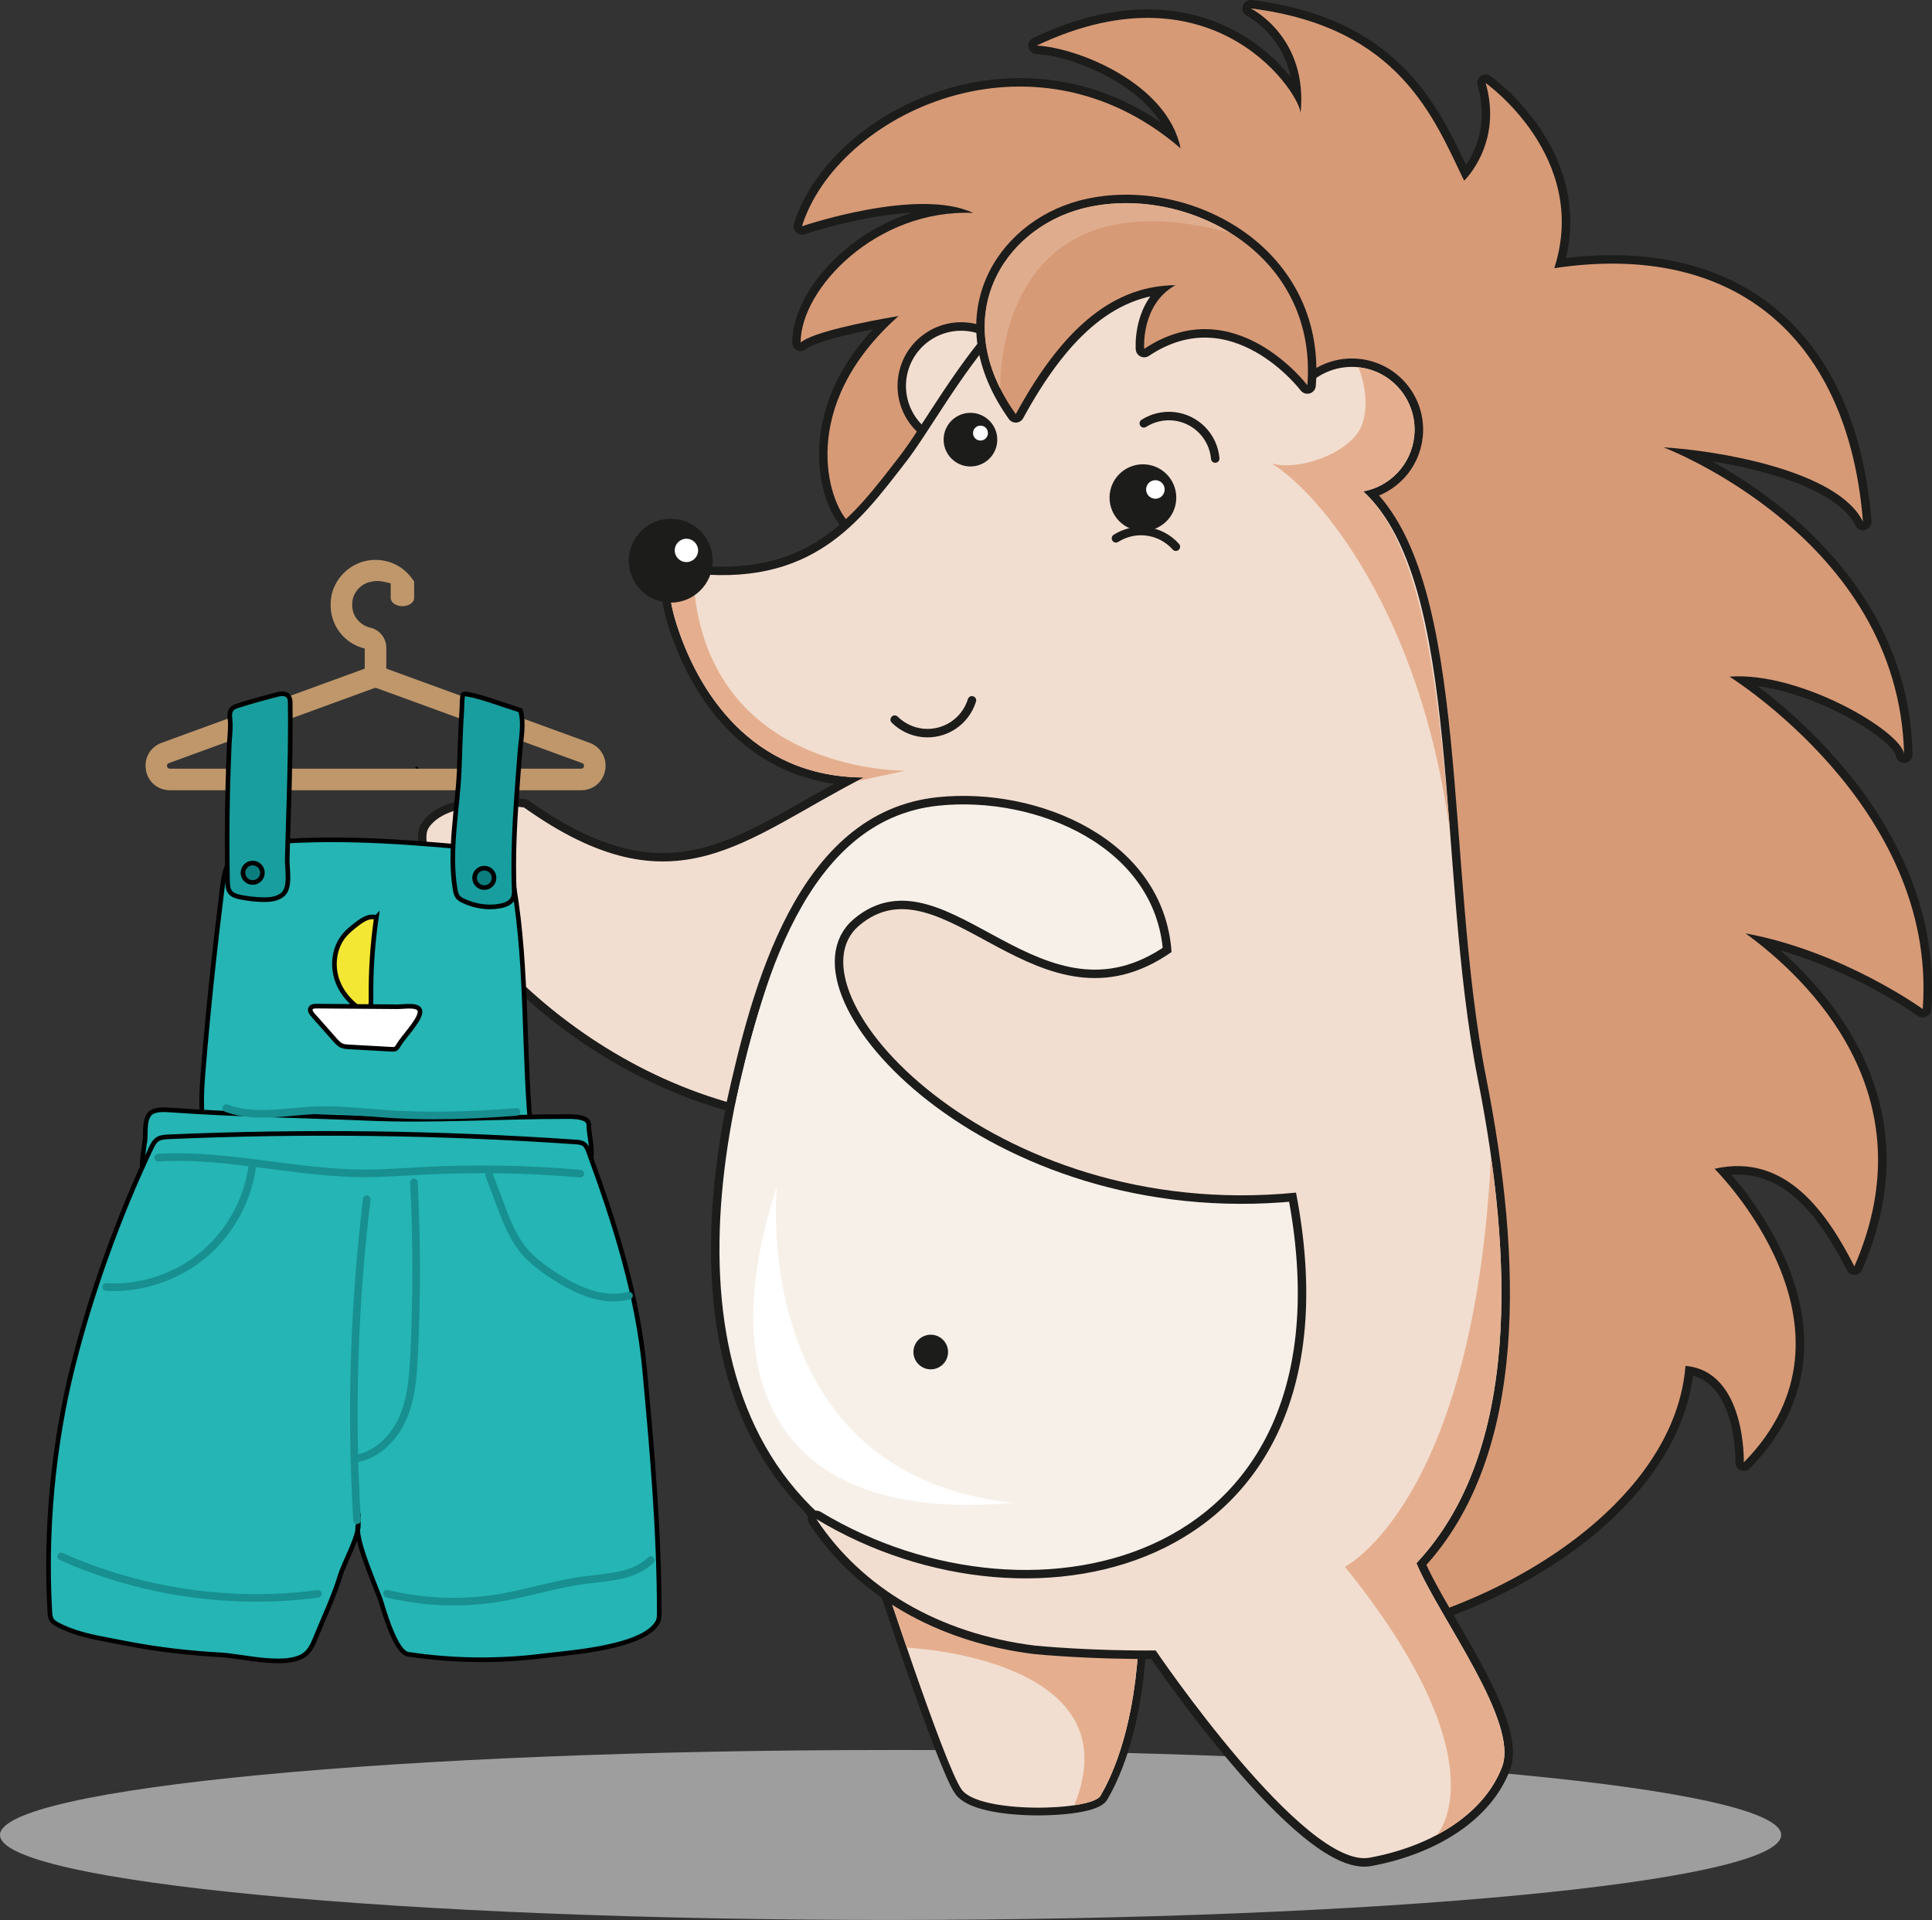
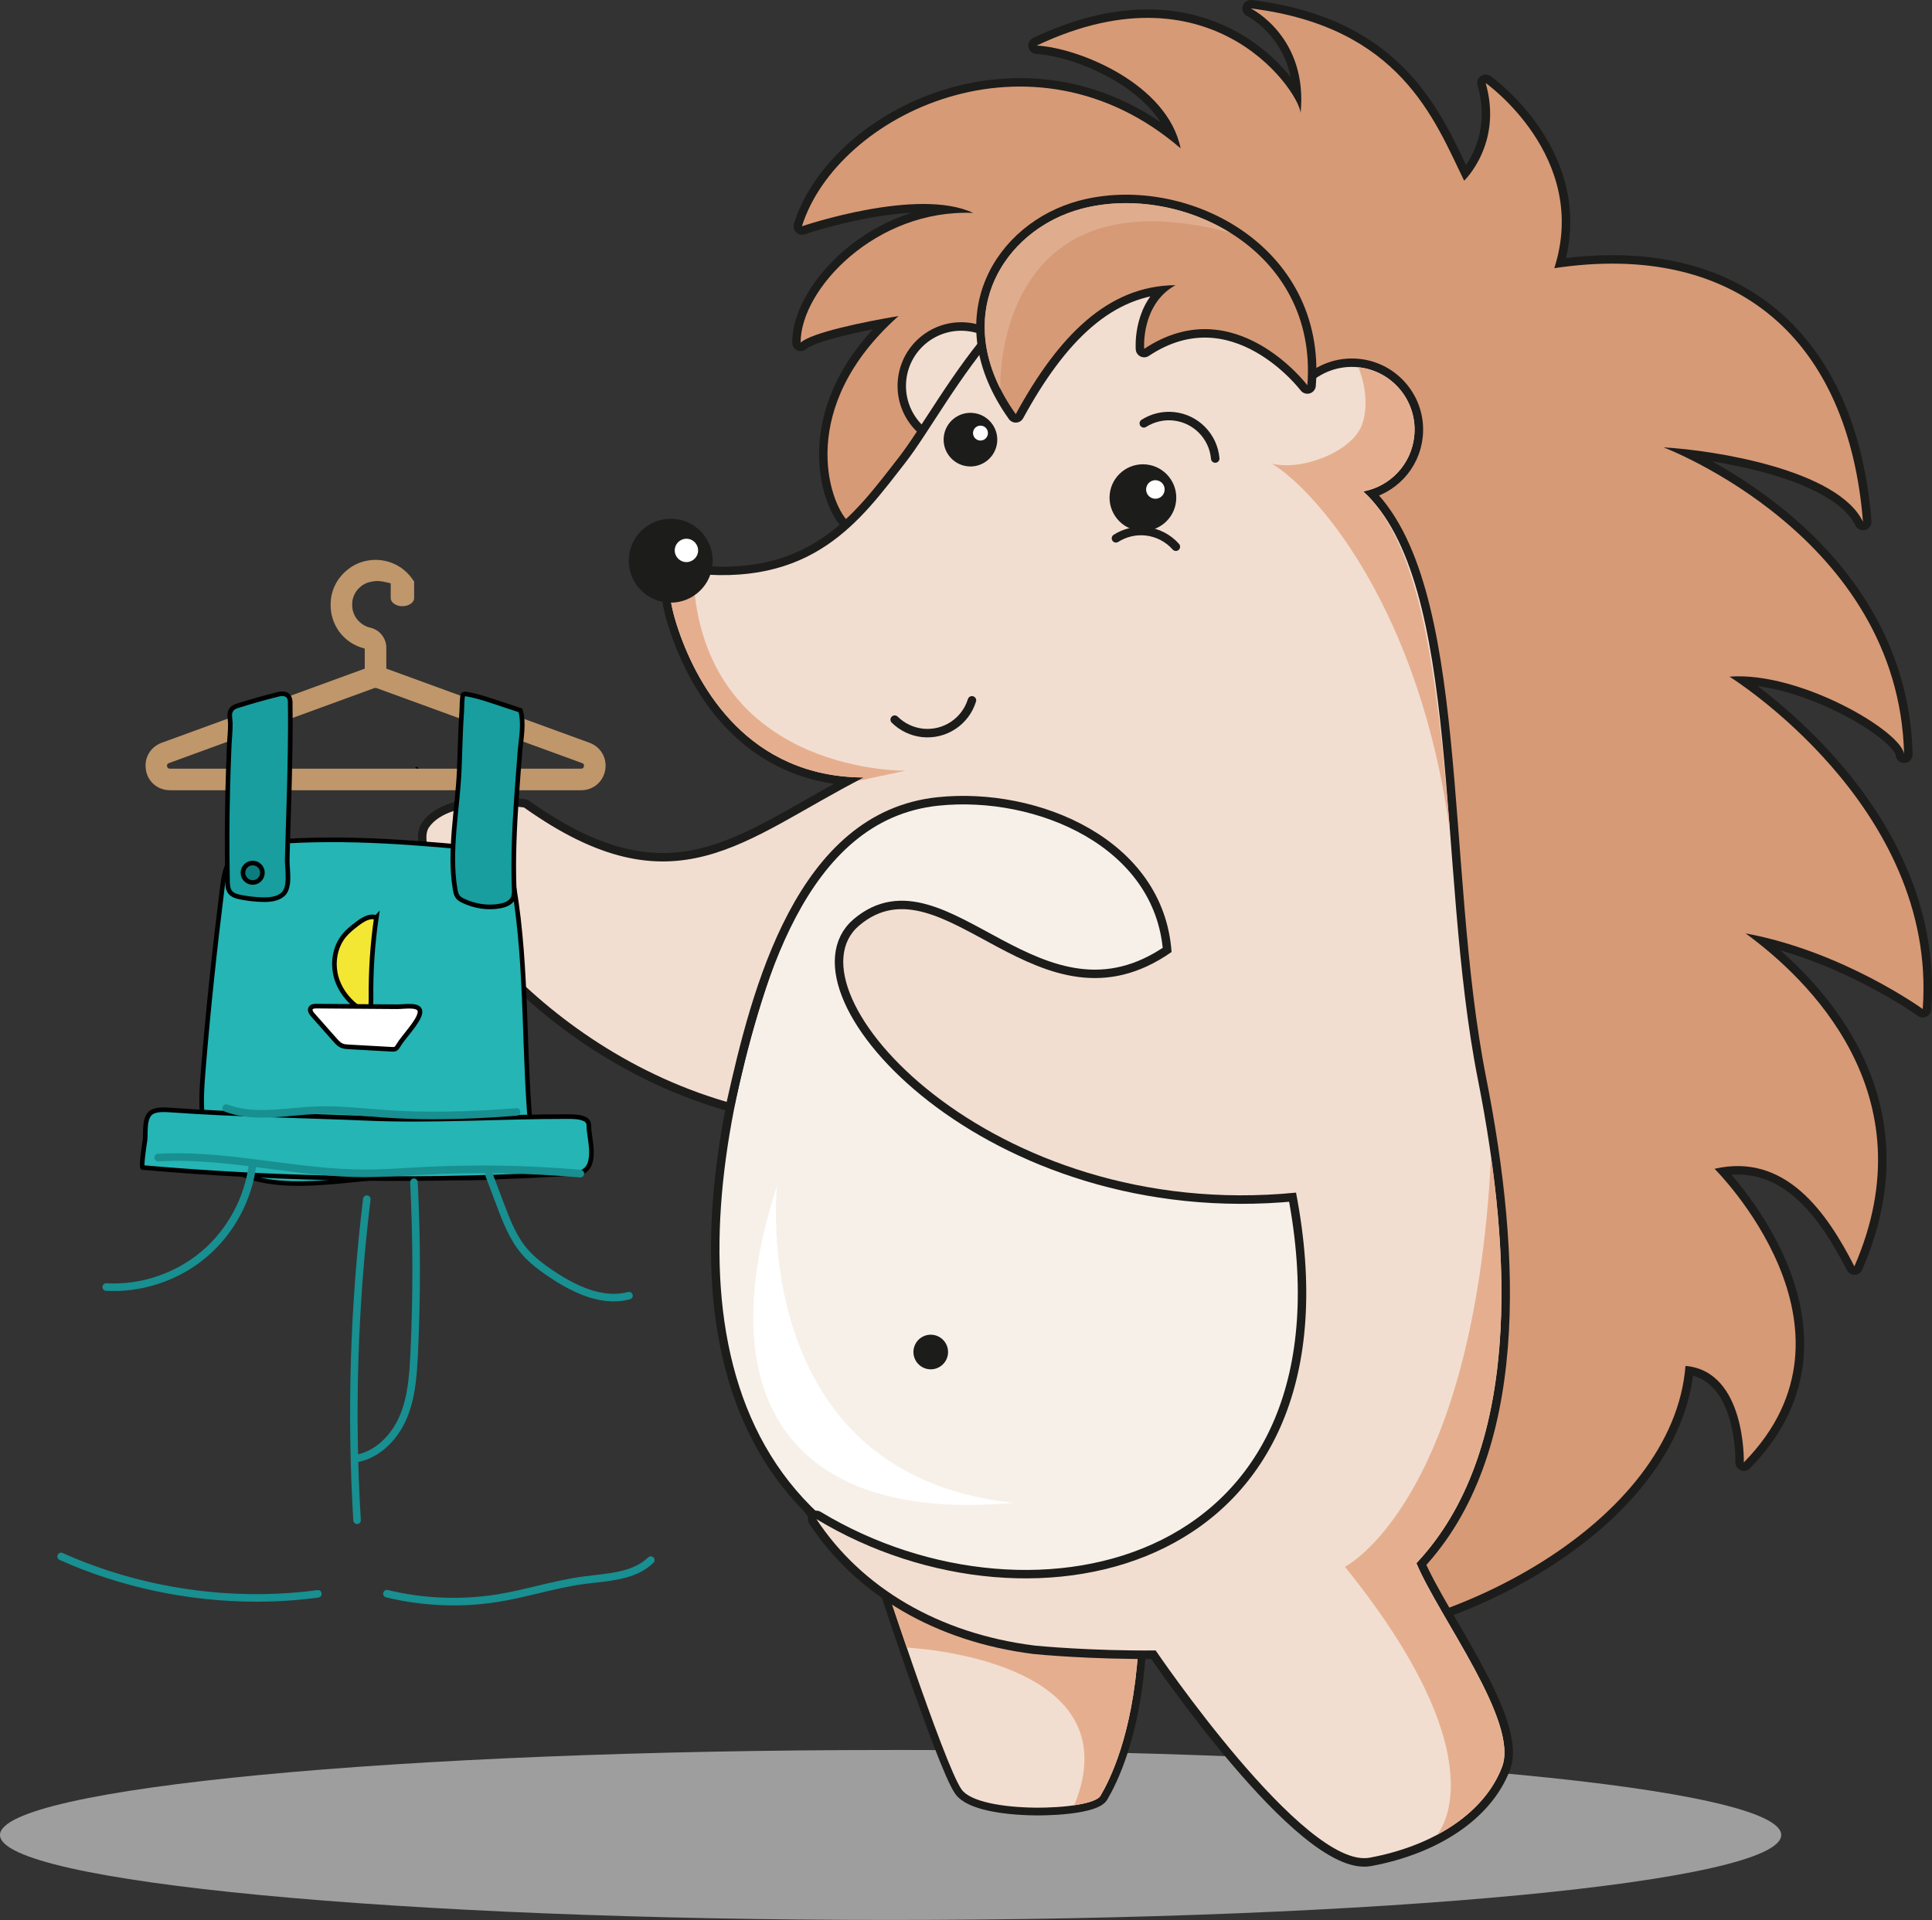
<svg xmlns="http://www.w3.org/2000/svg" id="_Слой_2" data-name="Слой 2" viewBox="0 0 418.98 416.47">
  <rect x="0" y="0" width="418.98" height="416.47" fill="#333333" stroke="none" />
  <defs>
    <style> .cls-1 { stroke-width: 3.37px; } .cls-1, .cls-2, .cls-3, .cls-4, .cls-5 { fill: none; } .cls-1, .cls-3, .cls-4, .cls-5 { stroke: #1c1c1b; stroke-linecap: round; stroke-linejoin: round; } .cls-2 { stroke: #000; stroke-miterlimit: 10; stroke-width: 3.96px; } .cls-3 { stroke-width: 1.84px; } .cls-6 { fill: #008bd2; } .cls-7 { fill: #bf976b; } .cls-8 { fill: #188f90; } .cls-9, .cls-10, .cls-11, .cls-12, .cls-13 { stroke: #000001; stroke-miterlimit: 10; } .cls-9, .cls-14 { fill: #fff; } .cls-10 { fill: #24b5b4; } .cls-11 { fill: #189e9e; } .cls-12 { fill: #0b7d7e; } .cls-13 { fill: #f3e733; } .cls-15 { fill: #f2ded0; } .cls-15, .cls-16, .cls-17, .cls-18, .cls-19, .cls-20, .cls-21, .cls-14 { fill-rule: evenodd; } .cls-16 { fill: #f6f0e8; } .cls-17 { fill: #1c1c1b; } .cls-18 { fill: #dfad8e; } .cls-19 { fill: #d79a76; } .cls-20 { fill: #9e9e9e; } .cls-21 { fill: #e5af8f; } .cls-4 { stroke-width: 3.67px; } .cls-5 { stroke-width: 3.67px; } </style>
  </defs>
  <g id="_Слой_1-2" data-name="Слой 1">
    <g>
      <g>
        <path class="cls-20" d="M193.14,379.58c106.67,0,193.14,8.26,193.14,18.44,0,10.19-86.47,18.44-193.14,18.44C86.47,416.47,0,408.21,0,398.03c0-10.19,86.47-18.44,193.14-18.44" />
        <path class="cls-5" d="M183.94,113.12c-4.21-4.17-11.23-24.83,10.93-44.57-7.27,1.21-18.96,3.61-21.23,5.77-.06-11.6,16.37-29.03,37.42-28.13-12.02-5.68-37.14,2.89-37.14,2.89,7.61-24.3,49.86-44.75,82.12-16.9-2.84-13.98-22.04-21.8-31.2-22.3,39.17-18.56,57.82,11.53,57.2,14.87,1.78-16.76-10.78-22.92-10.78-22.92,32.43,3.99,39.84,24.17,46.27,37.37,0,0,8.46-8.05,4.66-21.2,0,0,22.65,16.02,14.89,40.17,39.87-6,63.84,15.82,66.94,55-5.49-11.29-32.21-15.51-43.24-16.13,0,0,51.06,19.28,52.16,66.62-.33-4.88-22.5-18.06-37.87-16.89,0,0,45.18,28.06,41.91,72.1,0,0-17.25-12.5-38.42-16.41,13.25,9.65,39.92,34.79,23.6,72.23-5.91-11.55-14.84-24.72-30.33-21.17,0,0,34.94,34.62,6.35,63.69,0,0,.52-19.8-12.65-20.93-2.67,33.8-51.02,59.76-88.63,59.76-3.85,0-91.52-18.95-91.52-18.95,0,0-26.67-18.44-21.69-68.99,10.32-3.99,19.97-8.34,22.24-9.19,4.97-1.86,16.34-85.85,15.43-92.66-.58-4.34-18.26-14.92-31.61-22.07,16.17-16.71,14.18-31.05,14.18-31.05Z" />
        <path class="cls-19" d="M183.93,113.12c-4.21-4.17-11.23-24.83,10.93-44.57-7.27,1.21-18.96,3.61-21.23,5.77-.06-11.6,16.37-29.03,37.42-28.13-12.02-5.68-37.14,2.89-37.14,2.89,7.61-24.3,49.86-44.75,82.12-16.9-2.84-13.98-22.04-21.8-31.2-22.3,39.18-18.56,57.82,11.53,57.2,14.87,1.78-16.76-10.78-22.92-10.78-22.92,32.43,3.99,39.84,24.17,46.27,37.37,0,0,8.45-8.05,4.66-21.2,0,0,22.65,16.02,14.89,40.17,39.87-6,63.84,15.82,66.94,55-5.49-11.29-32.21-15.51-43.24-16.13,0,0,51.06,19.28,52.16,66.62-.33-4.88-22.5-18.06-37.87-16.89,0,0,45.18,28.06,41.91,72.1,0,0-17.25-12.5-38.42-16.41,13.25,9.65,39.92,34.79,23.6,72.23-5.91-11.54-14.84-24.72-30.33-21.17,0,0,34.94,34.62,6.35,63.69,0,0,.52-19.8-12.65-20.93-2.66,33.8-51.02,59.76-88.63,59.76-3.85,0-91.52-18.95-91.52-18.95,0,0-26.67-18.44-21.69-68.99,10.32-3.99,19.97-8.34,22.24-9.19,4.97-1.86,16.34-85.85,15.43-92.66-.58-4.34-18.26-14.92-31.61-22.07,16.17-16.71,14.18-31.05,14.18-31.05" />
        <path class="cls-4" d="M246.7,348.42c-10.76-1.9-26.87,1.3-36.14-.53-14.97-2.96-20.62-10.56-20.62-10.56-49.49-27.85-35.93-98.23-15.05-146.04,7.37-16.87,16.98-29.11,23.22-38.2,30.18-44.01,87.18,26.04,87.18,26.04l6.36,108.81-30.37,59.1s-5.89,.69-14.59,1.38Z" />
        <path class="cls-16" d="M246.7,348.43c-10.76-1.9-26.87,1.3-36.14-.53-14.97-2.96-20.62-10.56-20.62-10.56-49.49-27.85-35.93-98.23-15.05-146.04,7.37-16.87,16.98-29.11,23.22-38.2,30.18-44.01,87.18,26.04,87.18,26.04l6.36,108.81-30.37,59.1s-5.89,.69-14.59,1.38" />
        <path class="cls-4" d="M209.72,71.8c6.58,.7,11.34,6.6,10.64,13.17-.7,6.58-6.6,11.34-13.17,10.64-6.58-.7-11.34-6.6-10.64-13.17,.7-6.58,6.6-11.34,13.17-10.64Z" />
        <path class="cls-15" d="M209.71,71.81c6.58,.7,11.34,6.6,10.64,13.17-.7,6.58-6.6,11.34-13.17,10.64-6.58-.7-11.34-6.6-10.64-13.17,.7-6.58,6.6-11.34,13.17-10.64" />
        <path class="cls-1" d="M190.45,338.85s14.29,43.93,18.09,49.29c3.8,5.36,28.17,4.7,30.12,1.38,1.95-3.32,6.97-13.06,8.17-31.53-17.83-6.52-56.38-19.14-56.38-19.14Z" />
        <path class="cls-15" d="M190.44,338.86s14.29,43.93,18.09,49.29c3.8,5.36,28.17,4.7,30.12,1.38,1.95-3.32,6.97-13.06,8.17-31.53-17.83-6.52-56.38-19.14-56.38-19.14" />
        <path class="cls-21" d="M190.44,338.86s2.78,8.53,6.21,18.53c0,0,49.41,2.18,36.32,34.18,2.97-.44,5.15-1.14,5.68-2.05,1.95-3.32,6.97-13.06,8.17-31.53-17.83-6.52-56.38-19.14-56.38-19.14" />
        <path class="cls-5" d="M283.52,83.58c-.34-4.73-3.38-25.92-30.27-29.21-30.3-3.7-46.98,33.25-56.83,45.89-9.85,12.65-20.17,27.6-47.88,23.94,0,0-6.31-1.85-1.34,12.61,4.27,12.44,15.23,31.75,40.15,31.83-26.13,13.34-40.94,29.83-73.71,6.52,0,0-15.92-2.37-20.61,4.3-4.69,6.66,20.39,46.68,64.56,59.56,5.42-24.25,15-62.9,45.75-66.09,21.88-2.28,49.02,9.18,50.73,33.58-28.79,20.14-49.44-21.22-67.74-5.75-16.58,14.02,28.26,64.52,94.73,57.94,15.84,82.08-56.63,99.47-104.02,70.81,9.84,14.92,26.57,24.84,47.34,27.44,.87,.09,11.98,1.17,26.24,1.06h0s32.26,47.58,46.42,44.95c14.16-2.63,25-9.91,28.71-19.71,3.71-9.8-13.65-32.43-18.58-44.17,22.51-23.98,21.03-66.04,13.32-104.98-9.1-45.96-3.21-107.66-24.85-127.5,5.78-1.07,10.41-5.81,11.07-11.95,.8-7.48-4.62-14.19-12.1-14.98-4.25-.45-8.26,1.11-11.07,3.91Z" />
        <path class="cls-15" d="M283.52,83.57c-.34-4.73-3.38-25.92-30.27-29.21-30.3-3.7-46.98,33.25-56.83,45.89-9.85,12.65-20.17,27.6-47.88,23.94,0,0-6.31-1.85-1.34,12.61,4.27,12.44,15.23,31.75,40.15,31.83-26.13,13.34-40.94,29.83-73.71,6.52,0,0-15.92-2.37-20.61,4.3-4.69,6.66,20.39,46.68,64.56,59.56,5.42-24.25,15-62.9,45.75-66.09,21.88-2.28,49.02,9.18,50.73,33.58-28.79,20.14-49.44-21.22-67.74-5.75-16.58,14.02,28.26,64.52,94.73,57.94,15.84,82.09-56.63,99.47-104.02,70.81,9.84,14.92,26.57,24.84,47.34,27.44,.87,.09,11.98,1.17,26.24,1.06h0s32.26,47.58,46.42,44.95c14.16-2.63,25-9.91,28.71-19.71,3.71-9.8-13.65-32.43-18.58-44.17,22.51-23.98,21.03-66.05,13.32-104.98-9.1-45.96-3.21-107.66-24.85-127.5,5.78-1.07,10.41-5.81,11.06-11.95,.8-7.48-4.62-14.19-12.1-14.98-4.25-.45-8.26,1.11-11.07,3.91" />
        <path class="cls-21" d="M311.58,398.03c6.84-3.63,11.86-8.72,14.15-14.78,3.71-9.8-13.65-32.43-18.58-44.17,19.29-20.55,20.96-54.38,16.2-88.14-3.8,74.95-31.69,88.91-31.69,88.91,34.37,42.56,20,58.11,19.93,58.19" />
        <path class="cls-21" d="M149.96,124.38c-.47-.05-.95-.11-1.43-.17,0,0-6.3-1.85-1.34,12.61,4.27,12.44,15.23,31.75,40.15,31.83-.51,.26-1,.52-1.5,.79l10.56-2.27s-41.09,.73-45.73-38.09c-.21-1.72-.45-3.28-.71-4.71" />
        <path class="cls-21" d="M314.42,180.17c-2.67-32.84-6.07-61.9-18.8-73.57,5.78-1.07,10.41-5.81,11.06-11.95,.8-7.48-4.62-14.19-12.1-14.98,0,0,2.86,6.44,.82,12.36-2.05,5.92-13.12,10.17-19.56,8.54,10.19,6.28,32.11,32.1,38.57,79.61" />
        <path class="cls-17" d="M202.24,289.53c2.06,.22,3.56,2.07,3.34,4.13-.22,2.06-2.07,3.56-4.13,3.34-2.06-.22-3.56-2.07-3.34-4.13,.22-2.06,2.07-3.56,4.13-3.34" />
        <path class="cls-17" d="M248.62,100.75c3.97,.42,6.85,3.98,6.43,7.96-.42,3.97-3.98,6.85-7.96,6.43-3.97-.42-6.85-3.98-6.43-7.96,.42-3.97,3.98-6.85,7.96-6.43" />
        <path class="cls-14" d="M250.77,104.17c1.11,.12,1.91,1.11,1.79,2.21-.12,1.11-1.11,1.91-2.21,1.79-1.11-.12-1.91-1.11-1.79-2.21,.12-1.11,1.11-1.91,2.21-1.79" />
        <path class="cls-4" d="M283.52,83.57s-15.81-20.94-35.39-7.9c0,0-.75-9.65,6.79-13.81-14.66,.09-25.42,11.06-34.64,27.97-14.95-21.02-2.71-40.02,14.21-44.53,21.56-5.75,51.34,8.83,49.03,38.27Z" />
        <path class="cls-19" d="M283.52,83.57s-15.81-20.94-35.39-7.9c0,0-.75-9.65,6.79-13.81-14.66,.09-25.42,11.06-34.64,27.97-14.95-21.02-2.71-40.02,14.21-44.53,21.56-5.75,51.34,8.83,49.03,38.27" />
        <path class="cls-18" d="M216.92,84.3c-9.39-18.74,2.14-34.88,17.56-39,10.33-2.76,22.56-.84,32.23,5.15-51.35-13.58-49.81,33.52-49.79,33.85" />
        <path class="cls-17" d="M211.07,89.58c3.19,.34,5.51,3.21,5.17,6.4-.34,3.19-3.21,5.51-6.4,5.17-3.19-.34-5.51-3.21-5.17-6.4,.34-3.2,3.21-5.51,6.4-5.17" />
        <path class="cls-14" d="M212.8,92.33c.89,.09,1.53,.89,1.44,1.78-.09,.89-.89,1.53-1.78,1.44-.89-.09-1.53-.89-1.44-1.78,.09-.89,.89-1.53,1.78-1.44" />
        <path class="cls-17" d="M146.42,112.57c5,.53,8.62,5.02,8.09,10.01-.53,5-5.02,8.62-10.01,8.09-5-.53-8.62-5.02-8.09-10.01,.53-5,5.02-8.62,10.01-8.09" />
        <path class="cls-14" d="M149.13,116.87c1.39,.15,2.4,1.4,2.25,2.79-.15,1.39-1.4,2.4-2.79,2.25-1.39-.15-2.4-1.4-2.25-2.79,.15-1.39,1.4-2.4,2.79-2.25" />
        <path class="cls-3" d="M248.05,91.83c1.93-1.23,4.23-1.77,6.5-1.53,4.8,.51,8.57,4.35,8.99,9.16" />
        <path class="cls-14" d="M168.5,257.24s-6.66,62.57,51.24,68.73c-49.08,4.5-66-23.65-51.24-68.73" />
        <path class="cls-3" d="M194.03,156.1c1.63,1.61,3.76,2.62,6.04,2.87,4.8,.51,9.29-2.45,10.71-7.06" />
        <path class="cls-3" d="M242.01,116.77c1.93-1.23,4.23-1.77,6.5-1.53,2.51,.27,4.82,1.46,6.49,3.35" />
      </g>
      <path class="cls-10" d="M111.41,192.13c-.23-1.37-.48-2.74-.77-4.11-.24-1.16-.56-2.43-1.54-3.09-.64-.43-1.44-.52-2.21-.59-16.05-1.51-31.39-2.94-47.62-1.71-3.17,.24-6.66,.7-8.75,3.09-1.64,1.87-2.02,4.5-2.33,6.97-1.64,13.18-3.06,26.41-4.13,39.65-.56,6.97-1.18,16.32,5.36,20.71,10.25,6.89,27.44,1.94,38.9,2.09,6.97,.09,14.16,.75,21.07,.03,2.11-.22,4.43-.87,5.49-2.71,.8-1.39,.66-3.11,.49-4.71-1.98-18.68-.82-37.04-3.95-55.61Z" />
      <path class="cls-6" d="M91.8,167.55c-.09,.1-.18,.2-.26,.29l.26-.29Z" />
      <path class="cls-2" d="M91.8,167.55c-.09,.1-.18,.2-.26,.29l.26-.29Z" />
      <path class="cls-7" d="M31.64,167.04c.44,2.57,2.6,4.37,5.22,4.37H126.03c2.62,0,4.75-1.8,5.22-4.37,.44-2.6-.94-5-3.39-5.92l-44.08-16.09-.51-.19c-1.17-.42-2.46-.42-3.62,0l-.54,.19-44.06,16.09c-2.46,.91-3.86,3.32-3.39,5.92Zm4.58-.82c-.07-.51,.28-.65,.42-.7l44.57-16.28c.07-.02,.14-.02,.21-.02s.14,0,.21,.02l44.6,16.28c.14,.05,.49,.19,.4,.7-.09,.51-.47,.51-.61,.51H36.86c-.14,0-.54,0-.63-.51Z" />
      <path class="cls-7" d="M71.71,130.86c-.19,4.61,2.81,8.7,7.39,9.82v4.35c.05,1.24,1.08,2.25,2.34,2.25s2.29-1.01,2.34-2.25v-4.54c0-2.06-1.45-3.88-3.44-4.33-2.2-.49-4.16-2.57-3.95-5.31,0-.26,.02-.51,.09-.77,.4-1.92,1.94-3.46,3.84-3.86,.09-.02,.19-.02,.28-.05,1.66-.44,3.58,.27,4.14,.36l5.07-.36c-.58-.96-1.33-1.82-2.22-2.55-2.29-1.87-5.29-2.57-8.21-1.96-2.64,.56-4.93,2.25-6.31,4.51-.54,.91-.94,1.89-1.17,2.95-.12,.58-.19,1.17-.19,1.73Z" />
      <path class="cls-7" d="M84.73,126.46v3.32c.05,.94,1.17,1.71,2.54,1.71s2.49-.77,2.54-1.71v-3.59c-.71-1.3-6.46-.98-5.07,.28Z" />
      <path class="cls-10" d="M126.63,242.64c.3,.13,.55,.29,.73,.5,.34,.39,.35,.85,.35,1.3,0,2.23,1.91,8.17-1.37,9.75-.47,.23-1.1,.27-1.7,.31-31.16,1.88-62.69,1.46-93.69-1.25-.44-.04,.45-5.56,.5-5.97,.18-1.44-.31-4.98,1.47-6.05,1.04-.62,2.69-.55,4.12-.45,14.09,1.02,28.31,1.18,42.38,1.79,14.62,.64,29.21-.4,43.84-.37,1.15,0,2.46,.06,3.36,.45Z" />
-       <path class="cls-10" d="M139.96,354.37c-5.71,3.42-17.51,4.22-22.21,4.81-9.7,1.22-19.58,1.11-29.25-.36-2.61-.4-5.04-8.7-5.78-11.13-.94-3.09-6.16-14.32-4.99-17.1,0,3.03-3.06,8.21-3.99,11.28-1.37,4.49-3.46,8.83-5.22,13.18-.5,1.24-1.03,2.52-1.98,3.47-3.53,3.51-13.99,.69-18.54,.44-6.73-.36-13.47-1.13-20.1-2.39-1.28-.24-2.55-.49-3.83-.73-3.97-.76-8.02-1.54-11.58-3.45-.5-.27-1-.57-1.3-1.05-.3-.49-.34-1.09-.38-1.67-1.02-17.63,.69-36.13,4.98-53.28,4-15.98,9.88-32.36,16.95-47.3,.36-.75,.75-1.55,1.46-1.99,.66-.42,1.49-.47,2.28-.51,29.45-1.28,58.96-.91,88.37,1.12,.64,.04,1.31,.1,1.82,.49,.51,.38,.75,1.01,.97,1.6,5.69,15.51,10.66,31.1,12.17,47.43,1.62,17.59,3.12,34.68,3.16,52.41,0,.8,0,1.64-.42,2.33-.55,.92-1.45,1.72-2.61,2.41Z" />
      <path class="cls-8" d="M125.86,255.39c.42,0,.78-.32,.82-.75,.04-.45-.29-.85-.75-.89-11.35-1-22.86-1.2-34.23-.61l-3.11,.18c-3.16,.18-6.41,.38-9.64,.37-6.69-.02-13.48-.9-20.05-1.76-8.05-1.05-16.39-2.14-24.65-1.65-.45,.03-.8,.41-.77,.87,.03,.45,.44,.8,.87,.77,8.12-.48,16.36,.59,24.34,1.64,6.62,.86,13.46,1.76,20.26,1.78,3.28-.02,6.55-.19,9.74-.37l3.1-.17c11.3-.59,22.74-.38,34.01,.6,.03,0,.05,0,.07,0Z" />
      <path class="cls-8" d="M94.35,242.77c5.5,0,11.38-.25,17.75-.76,.45-.04,.79-.43,.75-.88-.03-.45-.43-.8-.88-.75-10.78,.86-20.14,.98-28.62,.38-1.19-.08-2.38-.18-3.56-.28-3.65-.3-7.42-.62-11.15-.48-1.72,.06-3.48,.22-5.18,.38-4.78,.43-9.71,.88-14.1-.79-.42-.16-.9,.05-1.06,.48-.16,.42,.05,.9,.48,1.06,4.75,1.8,9.88,1.34,14.84,.89,1.7-.15,3.41-.31,5.09-.37,3.63-.14,7.35,.17,10.95,.47,1.19,.1,2.39,.2,3.58,.28,3.54,.25,7.23,.38,11.12,.38Z" />
      <path class="cls-8" d="M77.43,330.58s.03,0,.05,0c.45-.03,.8-.42,.77-.87-1.4-23.12-.69-46.5,2.11-69.5,.05-.45-.26-.86-.71-.91-.45-.06-.86,.26-.91,.71-2.81,23.1-3.52,46.58-2.12,69.8,.03,.44,.39,.77,.82,.77Z" />
      <path class="cls-8" d="M77.37,317.16s.1,0,.15-.01c4.44-.79,8.53-4.4,10.67-9.42,1.85-4.35,2.21-9.11,2.45-14.02,.59-12.38,.57-24.94-.05-37.32-.02-.45-.45-.79-.86-.78-.45,.02-.8,.41-.78,.86,.62,12.33,.64,24.83,.05,37.16-.23,4.75-.57,9.36-2.32,13.46-1.92,4.51-5.54,7.75-9.44,8.45-.45,.08-.74,.51-.66,.95,.07,.4,.42,.68,.81,.68Z" />
      <path class="cls-8" d="M133.11,282.28c1.21,0,2.38-.15,3.51-.45,.44-.12,.7-.56,.58-1-.12-.44-.56-.7-1-.58-4.56,1.2-9.9-.34-16.33-4.71-1.89-1.28-3.86-2.73-5.45-4.57-2.5-2.9-3.89-6.6-5.23-10.17l-2.35-6.24c-.16-.42-.63-.64-1.06-.48-.42,.16-.64,.63-.48,1.06l2.35,6.24c1.33,3.53,2.83,7.54,5.52,10.66,1.72,2,3.88,3.58,5.78,4.86,5.31,3.61,9.98,5.39,14.16,5.39Z" />
-       <path class="cls-8" d="M24.63,280.04c7.29,0,14.54-2.63,20.12-7.33,6-5.05,9.95-12.42,10.86-20.21,.05-.45-.27-.86-.72-.91-.52-.05-.86,.27-.91,.72-.86,7.38-4.61,14.35-10.29,19.14-5.68,4.79-13.2,7.32-20.61,6.9-.45-.03-.84,.32-.86,.78-.03,.45,.32,.84,.78,.86,.54,.03,1.09,.04,1.63,.04Z" />
+       <path class="cls-8" d="M24.63,280.04c7.29,0,14.54-2.63,20.12-7.33,6-5.05,9.95-12.42,10.86-20.21,.05-.45-.27-.86-.72-.91-.52-.05-.86,.27-.91,.72-.86,7.38-4.61,14.35-10.29,19.14-5.68,4.79-13.2,7.32-20.61,6.9-.45-.03-.84,.32-.86,.78-.03,.45,.32,.84,.78,.86,.54,.03,1.09,.04,1.63,.04" />
      <path class="cls-8" d="M98.35,348.23c3.41,0,6.81-.28,10.14-.84,2.79-.47,5.58-1.14,8.28-1.78,3.25-.78,6.62-1.59,9.97-2.03,.75-.1,1.52-.19,2.29-.27,4.59-.52,9.33-1.07,12.67-4.32,.33-.32,.33-.83,.02-1.16-.32-.33-.84-.33-1.16-.02-2.94,2.86-7.4,3.37-11.71,3.86-.78,.09-1.56,.18-2.32,.28-3.43,.46-6.84,1.27-10.14,2.06-2.67,.64-5.43,1.3-8.16,1.76-7.95,1.33-16.29,1.03-24.12-.88-.44-.11-.88,.16-.99,.6-.11,.44,.16,.88,.6,.99,4.76,1.16,9.7,1.75,14.64,1.75Z" />
      <path class="cls-8" d="M55.61,347.42c4.51,0,9-.29,13.44-.89,.45-.06,.77-.47,.7-.92-.06-.45-.46-.77-.92-.7-18.54,2.48-38.16-.37-55.24-8.05-.41-.19-.9,0-1.08,.41-.18,.41,0,.9,.41,1.09,13.26,5.96,28.04,9.06,42.69,9.06Z" />
      <path class="cls-11" d="M112.84,154.07c-1.88-.62-3.77-1.24-5.65-1.87-1.94-.64-3.88-1.28-5.89-1.62-.28-.05-.6-.09-.84,.07-.28,.18-.29,3.01-.32,3.53-.12,1.7-.2,3.4-.27,5.1-.11,2.62-.17,5.24-.28,7.86-.36,8.39-2.29,17.35-.89,25.76,.1,.59,.23,1.2,.6,1.67,.31,.38,.75,.62,1.19,.83,2.46,1.17,5.29,1.62,7.97,1.12,1.09-.2,2.26-.64,2.76-1.63,.33-.65,.31-1.41,.28-2.14-.24-6.58,.06-13.17,.51-19.74,.22-3.29,.49-6.57,.74-9.85,.23-2.96,.96-6.23,.11-9.08Z" />
      <path class="cls-11" d="M62.95,152.43c-.02-1.26-.52-2.03-2-1.94-.22,.01-.43,.07-.64,.12-2.9,.72-5.78,1.53-8.63,2.43-.49,.15-.99,.32-1.35,.69-.82,.85-.4,2.12-.38,3.15,.03,1.6-.17,3.24-.24,4.84-.14,3.32-.25,6.63-.33,9.95-.15,6.47-.16,12.95-.04,19.42,.02,.88,.06,1.83,.63,2.5,.52,.61,1.34,.84,2.12,1,1.58,.32,3.18,.51,4.79,.55,1.53,.04,3.19-.09,4.38-1.06,1.86-1.5,.98-5.52,1.03-7.64,.1-4.06,.24-8.12,.36-12.18,.21-7.27,.39-14.54,.28-21.82Z" />
      <path class="cls-13" d="M81.61,199.03c-1.49-.54-3.05,.5-4.3,1.47-.9,.7-1.8,1.41-2.54,2.27-2.35,2.71-2.83,6.78-1.55,10.13,.78,2.05,2.16,3.84,3.85,5.22,2.55,2.09,3.43,1.69,3.39-1.51-.07-5.88,.32-11.77,1.16-17.59Z" />
      <path class="cls-9" d="M68.62,218.24c-.47,0-1.02,.04-1.25,.45-.27,.47,.11,1.04,.47,1.45l4.81,5.44c.42,.47,.86,.96,1.43,1.22,.49,.22,1.04,.25,1.58,.28,3.1,.17,6.21,.34,9.31,.52,.26,.01,.53,.03,.76-.08,.3-.14,.49-.45,.66-.74,1.05-1.83,4.38-5.12,4.68-7.08,.31-2.03-3.28-1.31-4.97-1.33-5.83-.04-11.66-.08-17.49-.13Z" />
-       <circle class="cls-12" cx="105.03" cy="190.42" r="2.11" />
      <circle class="cls-12" cx="54.8" cy="189.31" r="2.11" />
    </g>
  </g>
</svg>